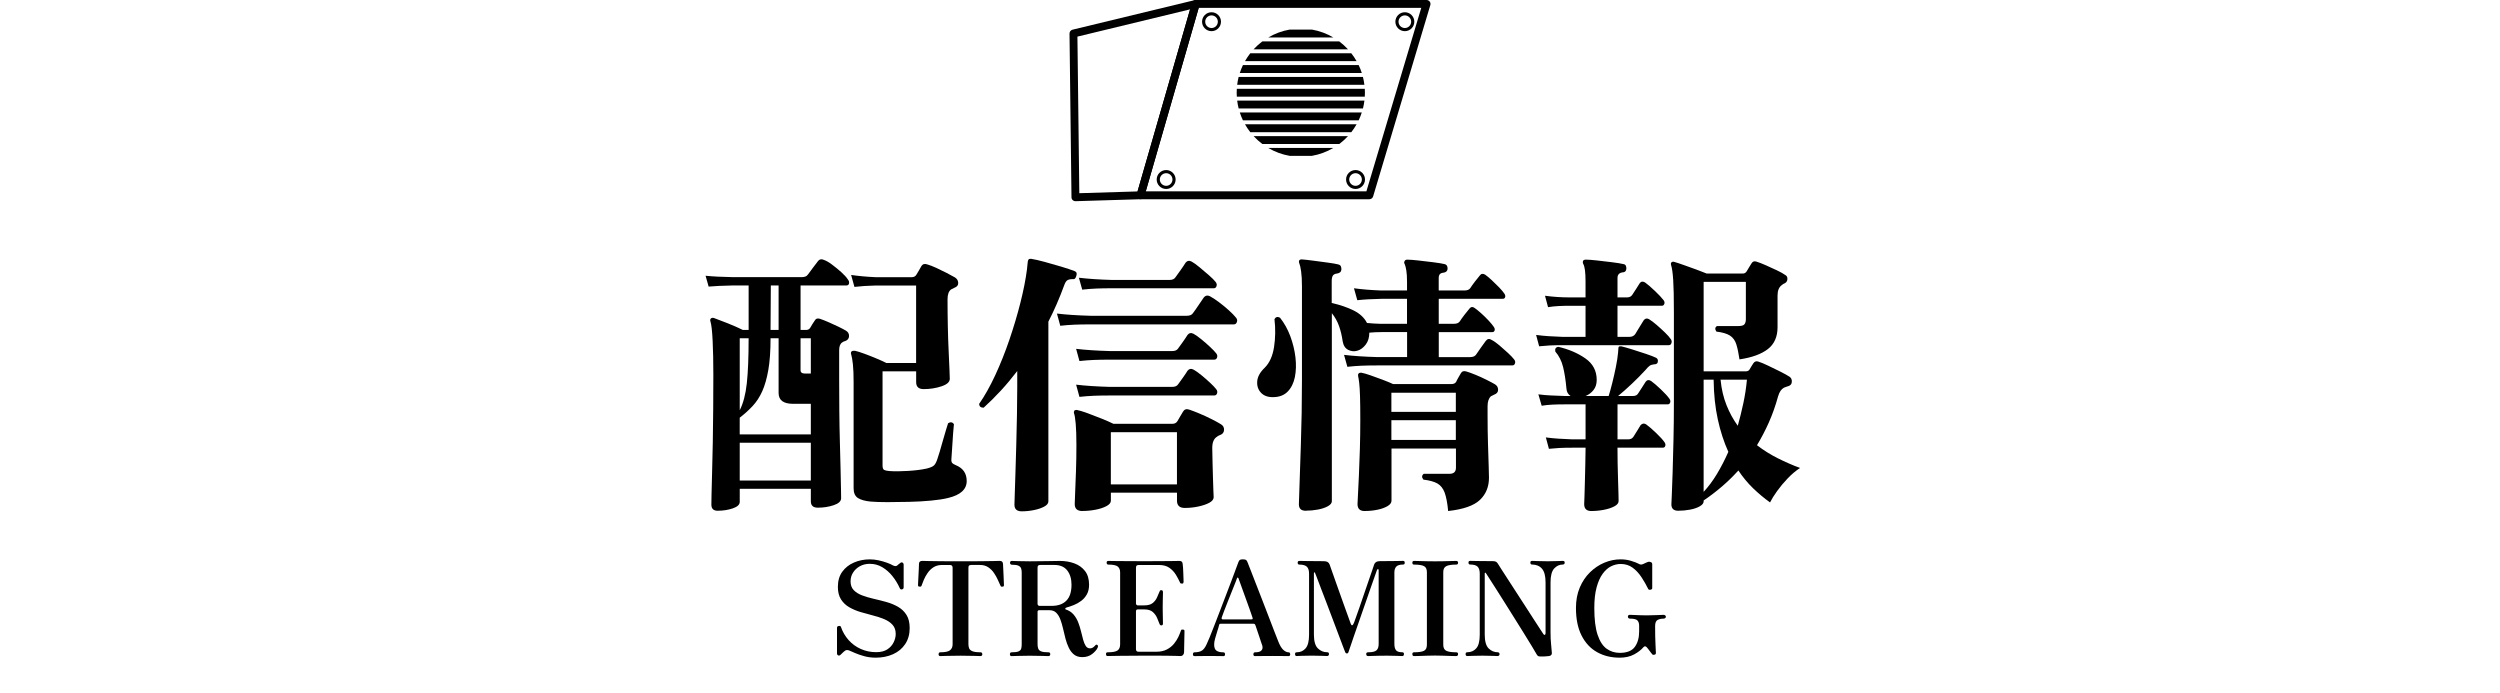
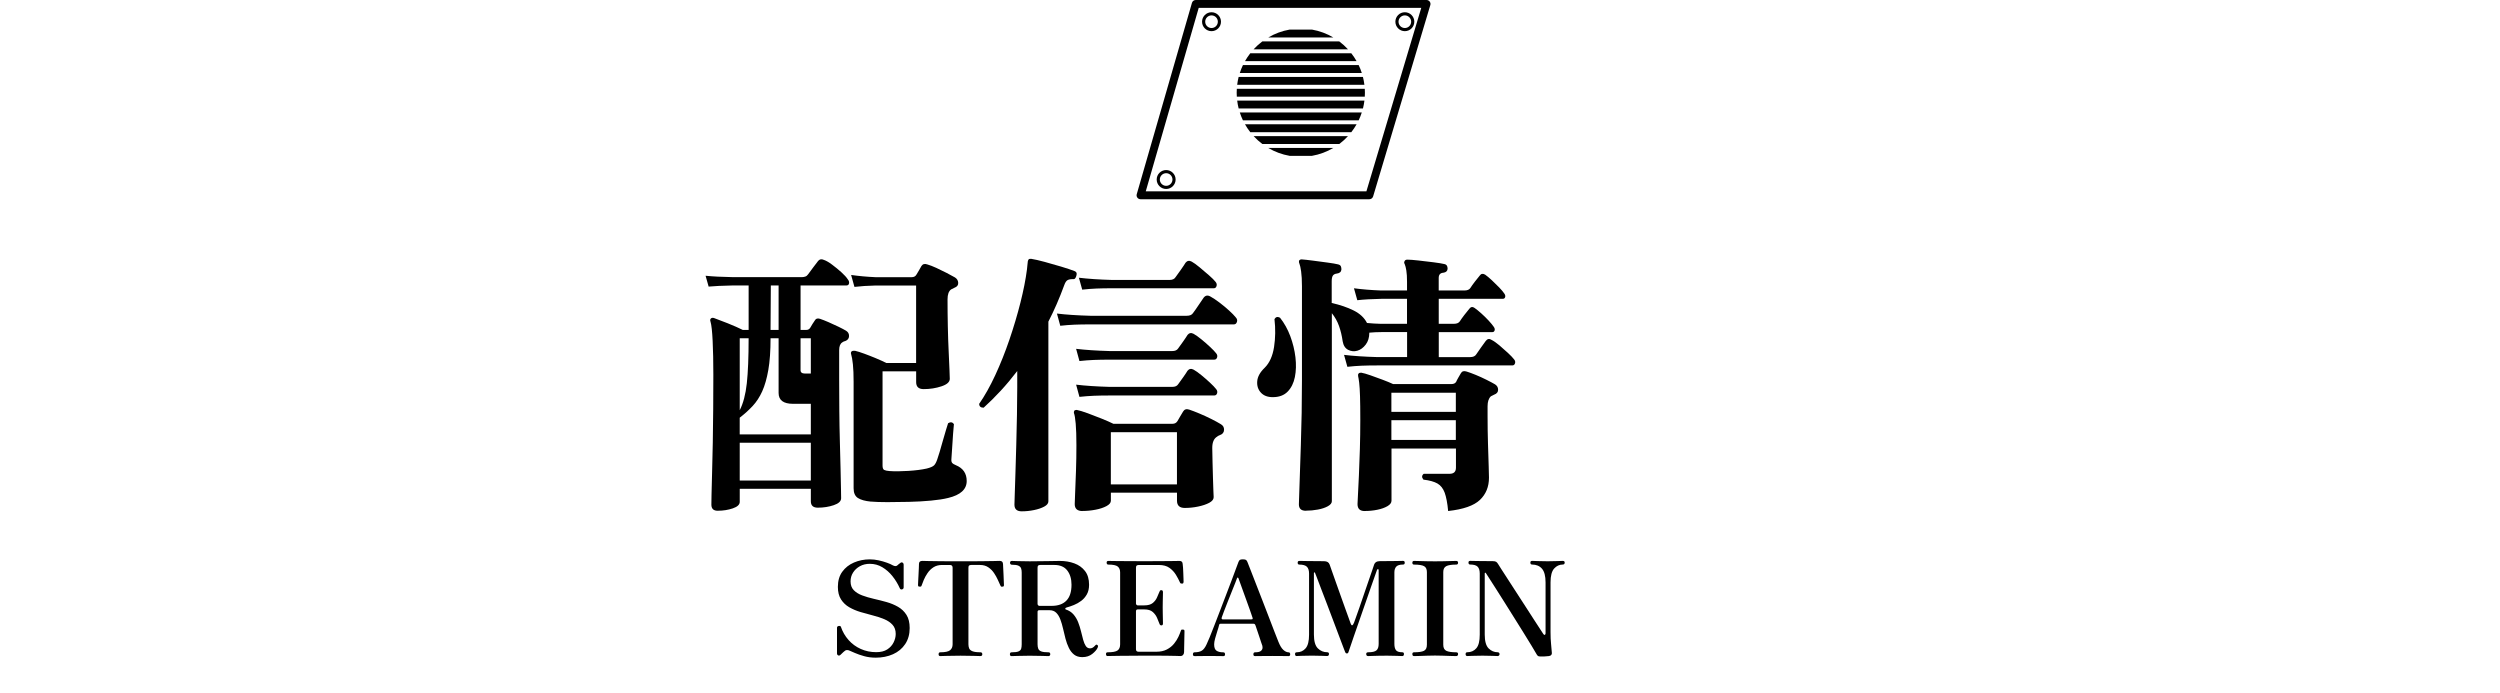
<svg xmlns="http://www.w3.org/2000/svg" id="_レイヤー_2" data-name="レイヤー_2" version="1.1" viewBox="0 0 1428.2 396">
  <g>
    <path d="M782.28,113.82h-130.72c-.71,0-1.38-.33-1.8-.9-.43-.57-.56-1.3-.36-1.98L680.94,1.63c.28-.97,1.16-1.63,2.17-1.63h131.85c.71,0,1.38.34,1.81.91s.56,1.31.35,1.99l-32.68,109.31c-.29.95-1.16,1.61-2.16,1.61ZM654.55,109.31h126.05l31.33-104.8h-127.13l-30.25,104.8Z" />
-     <path d="M614.37,114.95c-.58,0-1.14-.22-1.56-.63-.44-.42-.69-.99-.69-1.6l-1.13-93.54c-.01-1.05.7-1.97,1.72-2.22L682.58.06c.78-.19,1.6.05,2.16.63.56.58.76,1.41.54,2.18l-31.55,109.31c-.27.94-1.12,1.6-2.1,1.63l-37.19,1.13s-.05,0-.07,0ZM615.51,20.93l1.08,89.44,33.25-1.01,30.02-104.01-64.35,15.57Z" />
    <path d="M692.12,17.81c-2.98,0-5.41-2.43-5.41-5.41s2.43-5.41,5.41-5.41,5.41,2.43,5.41,5.41-2.43,5.41-5.41,5.41ZM692.12,8.79c-1.99,0-3.61,1.62-3.61,3.61s1.62,3.61,3.61,3.61,3.61-1.62,3.61-3.61-1.62-3.61-3.61-3.61Z" />
    <path d="M666.2,107.96c-2.98,0-5.41-2.43-5.41-5.41s2.43-5.41,5.41-5.41,5.41,2.43,5.41,5.41-2.43,5.41-5.41,5.41ZM666.2,98.94c-1.99,0-3.61,1.62-3.61,3.61s1.62,3.61,3.61,3.61,3.61-1.62,3.61-3.61-1.62-3.61-3.61-3.61Z" />
-     <path d="M774.39,107.96c-2.98,0-5.41-2.43-5.41-5.41s2.43-5.41,5.41-5.41,5.41,2.43,5.41,5.41-2.43,5.41-5.41,5.41ZM774.39,98.94c-1.99,0-3.61,1.62-3.61,3.61s1.62,3.61,3.61,3.61,3.61-1.62,3.61-3.61-1.62-3.61-3.61-3.61Z" />
    <path d="M802.56,17.81c-2.98,0-5.41-2.43-5.41-5.41s2.43-5.41,5.41-5.41,5.41,2.43,5.41,5.41-2.43,5.41-5.41,5.41ZM802.56,8.79c-1.99,0-3.61,1.62-3.61,3.61s1.62,3.61,3.61,3.61,3.61-1.62,3.61-3.61-1.62-3.61-3.61-3.61Z" />
    <g>
      <path d="M708.27,64.24c.5,1.55,1.1,3.06,1.79,4.51h66.12c.69-1.45,1.29-2.96,1.79-4.51h-69.7Z" />
      <path d="M711.24,71c.9,1.58,1.9,3.09,3.02,4.51h57.72c1.11-1.42,2.12-2.93,3.02-4.51h-63.75Z" />
      <path d="M749.49,89.03c4.39-.77,8.51-2.32,12.22-4.51h-37.18c3.7,2.19,7.83,3.74,12.22,4.51h12.74Z" />
      <path d="M706.49,52.97c0,.76.03,1.51.08,2.25h73.1c.05-.75.08-1.5.08-2.25s-.03-1.51-.08-2.25h-73.1c-.05.75-.08,1.5-.08,2.25Z" />
      <path d="M716.17,28.17h53.9c-1.52-1.65-3.18-3.16-4.98-4.51h-43.95c-1.79,1.35-3.46,2.86-4.98,4.51Z" />
      <path d="M716.17,77.76c1.52,1.65,3.18,3.16,4.98,4.51h43.95c1.79-1.35,3.46-2.86,4.98-4.51h-53.9Z" />
      <path d="M714.26,30.43c-1.11,1.42-2.12,2.93-3.02,4.51h63.75c-.9-1.58-1.9-3.09-3.02-4.51h-57.72Z" />
      <path d="M736.75,16.9c-4.39.77-8.51,2.32-12.22,4.51h37.18c-3.7-2.19-7.83-3.74-12.22-4.51h-12.74Z" />
      <path d="M706.78,57.47c.19,1.53.46,3.04.84,4.51h71.01c.37-1.47.65-2.97.84-4.51h-72.68Z" />
      <path d="M710.06,37.19c-.69,1.45-1.29,2.96-1.79,4.51h69.7c-.5-1.55-1.1-3.06-1.79-4.51h-66.12Z" />
      <path d="M707.61,43.95c-.37,1.47-.65,2.97-.84,4.51h72.68c-.19-1.53-.46-3.04-.84-4.51h-71.01Z" />
    </g>
  </g>
  <g>
    <path d="M410.05,291.79c-2.44,0-3.65-1.17-3.65-3.49,0-.53.02-2.41.08-5.63.05-3.23.16-7.4.32-12.54.16-5.13.29-10.82.4-17.06.1-6.24.18-12.72.24-19.44.05-6.72.08-13.2.08-19.44,0-7.51-.13-13.99-.4-19.44-.26-5.45-.66-9.07-1.19-10.87-.32-.85-.27-1.48.16-1.9.42-.42,1-.53,1.75-.32,1.8.63,4.42,1.64,7.86,3.01,3.44,1.38,6.32,2.65,8.65,3.81h3.33v-25.39h-9.52c-5.5.11-9.95.32-13.33.63l-1.75-6.19c4.12.42,9.31.69,15.55.79h39.51c.63,0,1.27-.1,1.9-.32.63-.21,1.16-.63,1.59-1.27.63-.84,1.61-2.17,2.94-3.97,1.32-1.8,2.25-3.01,2.78-3.65.84-1.06,1.96-1.27,3.33-.63,1.27.42,2.83,1.32,4.68,2.7,1.85,1.38,3.62,2.83,5.32,4.36,1.69,1.53,2.91,2.88,3.65,4.05.63.74.87,1.51.71,2.3-.16.79-.66,1.19-1.51,1.19h-26.18v25.39h3.33c.95,0,1.69-.42,2.22-1.27.32-.63.74-1.35,1.27-2.14.53-.79,1-1.51,1.43-2.14.53-.95,1.48-1.22,2.86-.79,1.27.42,2.88,1.06,4.84,1.9,1.96.85,3.86,1.72,5.71,2.62,1.85.9,3.31,1.67,4.36,2.3,1.16.74,1.72,1.77,1.67,3.09-.05,1.32-.77,2.25-2.14,2.78-.63.11-1.22.37-1.75.79-1.17.74-1.75,2.22-1.75,4.44v16.98c0,5.61.03,11.45.08,17.53.05,6.08.16,11.98.32,17.69s.29,10.92.4,15.63c.1,4.71.18,8.54.24,11.5.05,2.96.08,4.71.08,5.24,0,1.69-1.4,3.02-4.21,3.97-2.8.95-5.85,1.43-9.12,1.43-2.65,0-3.97-1.22-3.97-3.65v-7.14h-40.62v7.46c0,1.59-1.32,2.83-3.97,3.73-2.65.9-5.5,1.35-8.57,1.35ZM422.59,248.15h40.62v-17.46h-10.16c-5.5,0-8.25-2.06-8.25-6.19v-31.26h-4.6c0,7.2-.42,13.23-1.27,18.09-.85,4.87-2.01,8.94-3.49,12.22-1.48,3.28-3.31,6.08-5.48,8.41-2.17,2.33-4.63,4.55-7.38,6.67v9.52ZM422.59,234.35c2.01-3.91,3.36-9.05,4.05-15.39.69-6.35,1.03-14.92,1.03-25.71h-5.08v41.1ZM422.59,274.5h40.62v-21.58h-40.62v21.58ZM440.2,188.49h4.6v-25.39h-4.44l-.16,25.39ZM459.88,213.4h3.33v-20.15h-5.87v18.25c0,1.27.85,1.9,2.54,1.9ZM497.49,286.56c-3.28-.32-5.74-1.01-7.38-2.06-1.64-1.06-2.46-2.91-2.46-5.55v-60.78c0-4.13-.13-7.46-.4-10-.27-2.54-.61-4.5-1.03-5.87-.21-.63-.11-1.16.32-1.59.53-.32,1.16-.42,1.9-.32,1.37.32,3.15.87,5.32,1.67,2.17.79,4.39,1.67,6.67,2.62,2.27.95,4.26,1.85,5.95,2.7h16.98v-44.27h-23.17c-4.55.11-8.57.37-12.06.79l-1.9-6.82c4.44.63,9.1,1.06,13.96,1.27h20.63c1.27,0,2.17-.48,2.7-1.43.32-.53.79-1.32,1.43-2.38.63-1.06,1.11-1.9,1.43-2.54.74-1.16,1.85-1.48,3.33-.95,1.48.42,3.2,1.09,5.16,1.98,1.96.9,3.91,1.85,5.87,2.86,1.96,1.01,3.57,1.88,4.84,2.62,1.16.74,1.77,1.77,1.83,3.09.05,1.32-.66,2.25-2.14,2.78-.74.32-1.38.63-1.9.95-1.38.95-2.06,2.86-2.06,5.71,0,5.08.05,10.18.16,15.31.1,5.13.26,9.89.48,14.28.21,4.39.37,8.01.48,10.87.1,2.86.16,4.5.16,4.92,0,1.8-1.59,3.23-4.76,4.28-3.17,1.06-6.56,1.59-10.16,1.59-2.86,0-4.29-1.32-4.29-3.97v-6.19h-19.2v53.8c0,1.38.32,2.22.95,2.54s1.64.53,3.01.63c2.96.21,6.53.19,10.71-.08,4.18-.26,7.7-.71,10.55-1.35,2.11-.53,3.52-1.14,4.21-1.83s1.29-1.82,1.82-3.41c.32-.85.77-2.25,1.35-4.21.58-1.96,1.19-4.07,1.82-6.35.63-2.27,1.24-4.36,1.83-6.27.58-1.9.98-3.17,1.19-3.81,1.37-.85,2.48-.69,3.33.48-.11.95-.27,2.8-.48,5.55-.21,2.75-.4,5.53-.55,8.33-.16,2.8-.29,4.79-.4,5.95-.11,1.06.02,1.83.4,2.3.37.48,1.08.93,2.14,1.35,4.12,1.69,6.19,4.71,6.19,9.05,0,4.76-3.55,7.99-10.63,9.68-2.54.63-5.79,1.14-9.76,1.51-3.97.37-8.15.61-12.54.71-4.39.1-8.52.16-12.38.16s-7.01-.11-9.44-.32Z" />
    <path d="M583.66,292.11c-2.75,0-4.13-1.27-4.13-3.81,0-.42.05-2.22.16-5.4s.24-7.27.4-12.3c.16-5.02.32-10.45.48-16.27.16-5.82.29-11.61.4-17.38.11-5.76.16-10.97.16-15.63v-9.36c-3.07,4.02-6.22,7.78-9.44,11.27-3.23,3.49-6.48,6.72-9.76,9.68-1.69,0-2.54-.74-2.54-2.22,3.17-4.55,6.24-10.02,9.21-16.42,2.96-6.4,5.66-13.17,8.09-20.31,2.43-7.14,4.52-14.17,6.27-21.11,1.75-6.93,2.99-13.25,3.73-18.96.11-.85.18-1.64.24-2.38.05-.74.13-1.48.24-2.22.1-.53.32-.95.63-1.27.21-.1.63-.16,1.27-.16,2.01.32,4.57.9,7.7,1.75,3.12.85,6.27,1.75,9.44,2.7s5.71,1.8,7.62,2.54c1.16.42,1.53,1.27,1.11,2.54-.11.53-.32,1.03-.63,1.51-.32.48-.79.66-1.43.56-1.38,0-2.41.21-3.09.63-.69.42-1.3,1.38-1.82,2.86-2.75,7.51-5.77,14.44-9.05,20.79v102.67c0,1.16-.79,2.17-2.38,3.01-1.59.85-3.55,1.51-5.87,1.98-2.33.48-4.66.71-6.98.71ZM605.71,186.11l-1.9-6.98c5.18.63,11.58,1.06,19.2,1.27h54.91c1.8,0,3.02-.53,3.65-1.59.74-.95,1.8-2.46,3.17-4.52,1.37-2.06,2.33-3.46,2.86-4.21,1.06-1.37,2.38-1.59,3.97-.63,1.37.74,3.04,1.85,5,3.33,1.96,1.48,3.81,3.01,5.55,4.6,1.74,1.59,2.99,2.86,3.73,3.81.85.85,1.11,1.75.79,2.7-.32.95-.9,1.43-1.74,1.43h-81.88c-3.49,0-6.56.05-9.2.16-2.65.11-5.34.32-8.09.63ZM618.41,291.95c-2.96,0-4.44-1.32-4.44-3.97,0-.95.08-3.15.24-6.59s.32-7.56.48-12.38c.16-4.81.24-9.7.24-14.68s-.13-9.28-.4-12.3c-.26-3.02-.61-5.05-1.03-6.11-.11-.42,0-.9.32-1.43.42-.21.85-.32,1.27-.32,1.59.32,3.67.95,6.27,1.9,2.59.95,5.26,1.98,8.01,3.09,2.75,1.11,4.97,2.09,6.67,2.94h33.8c1.27,0,2.22-.53,2.86-1.59.32-.53.82-1.4,1.51-2.62.69-1.21,1.24-2.14,1.67-2.78.74-1.27,1.9-1.64,3.49-1.11,1.59.53,3.52,1.27,5.79,2.22,2.27.95,4.52,1.98,6.74,3.09s4.02,2.09,5.4,2.94c1.37.74,2.04,1.85,1.98,3.33-.05,1.48-.87,2.49-2.46,3.02-.21.11-.45.21-.71.32-.27.11-.5.26-.71.48-1.9,1.06-2.86,3.23-2.86,6.51,0,2.44.05,5.18.16,8.25.11,3.07.18,6.03.24,8.89.05,2.86.13,5.29.24,7.3.1,2.01.16,3.23.16,3.65,0,1.27-.85,2.35-2.54,3.25-1.69.9-3.81,1.61-6.35,2.14-2.54.53-5.08.79-7.62.79-2.96,0-4.44-1.38-4.44-4.13v-4.6h-37.77v4.6c0,1.16-.85,2.19-2.54,3.09-1.69.9-3.78,1.59-6.27,2.06-2.49.48-4.95.71-7.38.71ZM616.66,206.26l-1.9-6.98c5.29.63,11.69,1.06,19.2,1.27h35.71c1.59,0,2.7-.48,3.33-1.43.63-.84,1.59-2.17,2.86-3.97,1.27-1.8,2.12-3.07,2.54-3.81.95-1.16,2.12-1.37,3.49-.63,1.16.63,2.62,1.67,4.37,3.09,1.75,1.43,3.41,2.88,5,4.36,1.59,1.48,2.75,2.7,3.49,3.65.63.74.82,1.53.55,2.38-.27.85-.82,1.27-1.67,1.27h-59.51c-3.49,0-6.56.05-9.21.16-2.64.11-5.39.32-8.25.63ZM616.66,226.73l-1.9-6.98c5.29.63,11.69,1.06,19.2,1.27h35.71c1.59,0,2.7-.48,3.33-1.43.63-.84,1.59-2.17,2.86-3.97,1.27-1.8,2.12-3.07,2.54-3.81.95-1.16,2.12-1.37,3.49-.63,1.16.63,2.62,1.67,4.37,3.09,1.75,1.43,3.41,2.88,5,4.36,1.59,1.48,2.75,2.7,3.49,3.65.63.74.82,1.54.55,2.38-.27.85-.82,1.27-1.67,1.27h-59.51c-3.49,0-6.56.05-9.21.16-2.64.11-5.39.32-8.25.63ZM618.25,165.48l-1.9-6.82c5.18.63,11.53,1.06,19.04,1.27h32.69c1.69,0,2.86-.53,3.49-1.59.63-.84,1.64-2.25,3.02-4.21,1.37-1.96,2.27-3.3,2.7-4.05.95-1.16,2.12-1.37,3.49-.63,1.16.63,2.67,1.72,4.52,3.25,1.85,1.53,3.65,3.07,5.4,4.6,1.75,1.54,2.99,2.78,3.73,3.73.63.74.82,1.54.56,2.38-.27.85-.77,1.27-1.51,1.27h-57.92c-3.49,0-6.56.05-9.21.16-2.64.11-5.34.32-8.09.63ZM634.6,276.72h37.77v-29.83h-37.77v29.83Z" />
    <path d="M727.11,226.89c-2.96,0-5.24-.87-6.82-2.62-1.59-1.75-2.28-3.91-2.06-6.51.21-2.59,1.64-5.16,4.29-7.7,2.75-2.75,4.52-6.69,5.32-11.82.79-5.13.87-10.45.24-15.95.74-1.27,1.8-1.53,3.17-.79,2.43,3.07,4.39,6.59,5.87,10.55,1.48,3.97,2.46,7.99,2.94,12.06.48,4.07.37,7.83-.32,11.27-.69,3.44-2.06,6.22-4.12,8.33-2.06,2.12-4.89,3.17-8.49,3.17ZM746,291.79c-2.65,0-3.97-1.22-3.97-3.65,0-.32.05-2.01.16-5.08.1-3.07.24-7.06.4-11.98.16-4.92.34-10.42.55-16.5.21-6.08.37-12.32.48-18.73.1-6.4.16-12.62.16-18.65v-53.64c0-3.49-.16-6.32-.47-8.49-.32-2.17-.63-3.62-.95-4.36-.32-.74-.37-1.37-.16-1.9.32-.42.79-.63,1.43-.63,1.48.11,3.62.34,6.43.71,2.8.37,5.58.74,8.33,1.11,2.75.37,4.76.71,6.03,1.03.85.21,1.37.58,1.59,1.11.21.53.32,1.11.32,1.75-.11,1.38-.95,2.17-2.54,2.38-1.06.11-1.83.48-2.3,1.11-.47.63-.71,1.75-.71,3.33v12.38c4.76,1.06,8.94,2.49,12.54,4.28,3.59,1.8,6.13,4.18,7.62,7.14,1.27.11,2.62.21,4.05.32,1.43.11,2.72.16,3.89.16h14.92v-14.28h-14.6c-5.5.11-10.1.37-13.8.79l-1.9-6.82c4.65.63,9.84,1.06,15.55,1.27h14.76v-4.92c0-2.75-.13-4.92-.4-6.51-.27-1.59-.55-2.75-.87-3.49-.42-.74-.47-1.32-.16-1.75.21-.63.74-.95,1.59-.95,1.37,0,3.49.16,6.35.48,2.86.32,5.74.66,8.65,1.03,2.91.37,5,.71,6.27,1.03,1.16.21,1.75,1.11,1.75,2.7-.11,1.27-.9,2.01-2.38,2.22-1.8.11-2.7,1.11-2.7,3.01v7.14h14.76c1.59,0,2.7-.48,3.33-1.43.53-.85,1.37-2.04,2.54-3.57,1.16-1.53,2.12-2.72,2.86-3.57.74-1.06,1.75-1.21,3.02-.48,1.06.74,2.33,1.8,3.81,3.17,1.48,1.38,2.88,2.75,4.21,4.13,1.32,1.38,2.3,2.54,2.94,3.49.53.74.69,1.43.48,2.06-.21.63-.63.95-1.27.95h-36.66v14.28h8.73c1.59,0,2.7-.48,3.33-1.43.53-.85,1.37-2.04,2.54-3.57,1.16-1.53,2.11-2.72,2.86-3.57.85-1.16,1.85-1.32,3.02-.48,1.06.74,2.33,1.77,3.81,3.09,1.48,1.32,2.88,2.7,4.21,4.13,1.32,1.43,2.3,2.62,2.94,3.57.53.74.69,1.43.48,2.06-.21.63-.63.95-1.27.95h-30.63v14.28h17.93c1.69,0,2.86-.53,3.49-1.59.53-.85,1.43-2.14,2.7-3.89,1.27-1.75,2.17-2.99,2.7-3.73.95-1.27,2.06-1.48,3.33-.63,1.27.63,2.75,1.67,4.44,3.09,1.69,1.43,3.33,2.88,4.92,4.36,1.59,1.48,2.75,2.7,3.49,3.65.63.74.82,1.51.55,2.3-.26.79-.77,1.19-1.51,1.19h-76.96c-3.49,0-6.56.05-9.21.16-2.64.11-5.34.32-8.09.63l-1.9-6.82c5.18.63,11.58,1.06,19.2,1.27h16.82v-14.28h-14.76c-1.06,0-2.2.03-3.41.08-1.22.05-2.36.13-3.41.24,0,2.75-.69,5.03-2.06,6.82-1.38,1.8-2.96,2.96-4.76,3.49-1.8.53-3.55.37-5.24-.48-1.7-.85-2.75-2.48-3.17-4.92-.43-3.07-1.11-5.95-2.06-8.65-.95-2.7-2.33-5.16-4.12-7.38v107.43c0,1.06-.77,2.01-2.3,2.86-1.54.85-3.44,1.48-5.71,1.9-2.28.42-4.52.63-6.74.63ZM779.64,291.95c-2.75,0-4.12-1.32-4.12-3.97,0-.42.08-2.09.24-5s.34-6.67.55-11.27c.21-4.6.4-9.65.56-15.16.16-5.5.24-11.05.24-16.66s-.05-10.24-.16-13.57c-.11-3.33-.27-5.87-.47-7.62-.21-1.75-.43-3.04-.63-3.89-.11-.63,0-1.11.32-1.43.21-.32.69-.48,1.43-.48,1.27.21,3.04.71,5.32,1.51,2.27.79,4.6,1.64,6.98,2.54,2.38.9,4.36,1.72,5.95,2.46h33.32c1.27,0,2.17-.42,2.7-1.27.21-.53.63-1.35,1.27-2.46.63-1.11,1.11-1.93,1.43-2.46.63-1.16,1.74-1.48,3.33-.95,1.37.42,3.09,1.06,5.16,1.9,2.06.85,4.1,1.77,6.11,2.78,2.01,1.01,3.65,1.88,4.92,2.62,1.16.74,1.75,1.77,1.75,3.09s-.74,2.25-2.22,2.78l-1.9.95c-1.27,1.17-1.9,3.07-1.9,5.71v5.24c0,5.82.08,11.27.24,16.34.16,5.08.29,9.31.4,12.7.11,3.39.16,5.55.16,6.51,0,5.18-1.72,9.41-5.16,12.69-3.44,3.28-9.5,5.4-18.17,6.35-.42-4.55-1.09-8.04-1.98-10.47-.9-2.43-2.28-4.18-4.12-5.24-1.85-1.06-4.52-1.8-8.01-2.22-1.06-1.27-1.01-2.38.16-3.33h14.76c2.43,0,3.65-1.16,3.65-3.49v-10.95h-36.82v29.83c0,1.16-.77,2.19-2.3,3.09-1.54.9-3.47,1.59-5.79,2.06-2.33.48-4.71.71-7.14.71ZM794.87,235.3h36.82v-10.95h-36.82v10.95ZM794.87,251.33h36.82v-11.27h-36.82v11.27Z" />
-     <path d="M879.29,197.85l-1.74-6.51c2.43.32,4.81.56,7.14.71,2.33.16,5.02.29,8.09.4h13.01v-17.77h-7.93c-2.96,0-5.48.05-7.54.16-2.06.11-4.05.32-5.95.63l-1.74-6.51c2.43.32,4.79.56,7.06.71,2.27.16,4.95.24,8.01.24h8.09v-8.89c0-2.75-.11-4.94-.32-6.59-.21-1.64-.53-2.83-.95-3.57-.32-.63-.37-1.21-.16-1.75.21-.53.74-.79,1.59-.79,1.38,0,3.52.16,6.43.48,2.91.32,5.82.66,8.73,1.03,2.91.37,5,.71,6.27,1.03.74.11,1.21.42,1.43.95.21.53.32,1.06.32,1.59-.11,1.48-.9,2.22-2.38,2.22-1.8.32-2.7,1.38-2.7,3.17v11.11h5.39c1.37,0,2.38-.48,3.02-1.43.53-.85,1.27-1.98,2.22-3.41.95-1.43,1.64-2.51,2.06-3.25.74-1.06,1.75-1.21,3.02-.48,1.48,1.06,3.36,2.67,5.63,4.84,2.27,2.17,3.94,3.94,5,5.32.53.74.66,1.46.4,2.14-.27.69-.71,1.03-1.35,1.03h-25.39v17.77h6.82c1.48,0,2.59-.53,3.33-1.59.53-.95,1.35-2.3,2.46-4.05,1.11-1.75,1.88-2.99,2.3-3.73.95-1.27,2.12-1.43,3.49-.48,1.16.74,2.54,1.8,4.13,3.17,1.59,1.38,3.12,2.78,4.6,4.21,1.48,1.43,2.54,2.62,3.17,3.57.63.74.82,1.54.55,2.38-.26.85-.77,1.27-1.51,1.27h-60.62c-2.96,0-5.47.05-7.54.16-2.06.11-4.05.27-5.95.48ZM909.13,291.95c-2.75,0-4.12-1.32-4.12-3.97,0-.42.05-1.8.16-4.13.1-2.33.18-5.13.24-8.41.05-3.28.13-6.69.24-10.24.1-3.54.16-6.69.16-9.44h-7.46c-2.96,0-5.47.05-7.54.16-2.06.11-4.05.27-5.95.48l-1.75-6.51c2.43.32,4.81.56,7.14.71,2.32.16,5.02.29,8.09.4h7.46v-20h-11.58c-2.96,0-5.47.05-7.54.16-2.06.11-4.05.32-5.95.63l-1.9-6.51c2.43.32,4.81.53,7.14.63,2.33.11,5.02.21,8.09.32h3.17c-1.48-.95-2.28-2.43-2.38-4.44-.42-4.65-1.06-8.7-1.9-12.14-.85-3.44-2.33-6.37-4.44-8.81-.32-1.59.26-2.48,1.75-2.7,5.92,1.38,11.05,3.57,15.39,6.59,4.34,3.01,6.51,7.12,6.51,12.3,0,2.33-.61,4.26-1.82,5.79-1.22,1.53-2.73,2.67-4.52,3.41h13.17c.63-2.01,1.32-4.5,2.06-7.46.74-2.96,1.43-6,2.06-9.12.63-3.12,1.06-5.9,1.27-8.33,0-.42.03-.82.08-1.19.05-.37.08-.71.08-1.03,0-.53.11-.9.32-1.11.21-.1.63-.16,1.27-.16,1.37.32,3.44.9,6.19,1.75,2.75.85,5.45,1.72,8.09,2.62,2.64.9,4.5,1.61,5.55,2.14.95.42,1.32,1.22,1.11,2.38-.11.95-.85,1.43-2.22,1.43-1.06.11-1.9.4-2.54.87-.63.48-1.43,1.3-2.38,2.46-2.33,2.54-4.89,5.13-7.7,7.78-2.8,2.65-5.42,4.97-7.86,6.98h8.41c1.48,0,2.48-.48,3.02-1.43.53-.85,1.27-1.98,2.22-3.41.95-1.43,1.64-2.51,2.06-3.25.85-1.16,1.9-1.32,3.17-.48,1.48,1.06,3.36,2.67,5.63,4.84,2.27,2.17,3.89,3.94,4.84,5.32.53.74.66,1.46.4,2.14-.27.69-.71,1.03-1.35,1.03h-28.72v20h6.03c1.37,0,2.38-.48,3.02-1.43.53-.84,1.24-1.98,2.14-3.41.9-1.43,1.56-2.51,1.98-3.25.95-1.06,2.01-1.22,3.17-.48,1.48,1.06,3.36,2.67,5.63,4.84,2.27,2.17,3.89,3.94,4.84,5.32.53.74.69,1.46.47,2.14-.21.69-.69,1.03-1.43,1.03h-25.87c0,2.65.02,5.58.08,8.81.05,3.23.13,6.37.24,9.44.1,3.07.18,5.71.24,7.93.05,2.22.08,3.65.08,4.28,0,1.16-.79,2.17-2.38,3.02-1.59.85-3.57,1.51-5.95,1.98-2.38.48-4.79.71-7.22.71ZM958.8,291.79c-2.65,0-3.97-1.22-3.97-3.65,0-.42.08-2.25.24-5.47.16-3.23.32-7.54.47-12.93.16-5.4.32-11.48.48-18.25.16-6.77.24-13.96.24-21.58v-51.42c0-8.46-.13-14.68-.4-18.65-.27-3.97-.66-6.74-1.19-8.33-.21-.74-.16-1.27.16-1.59.42-.42.95-.53,1.59-.32,1.16.32,2.94.9,5.32,1.75,2.38.85,4.81,1.72,7.3,2.62,2.48.9,4.47,1.67,5.95,2.3h20.63c.95,0,1.69-.42,2.22-1.27.32-.53.74-1.24,1.27-2.14.53-.9,1-1.67,1.43-2.3.63-1.16,1.59-1.53,2.86-1.11,1.37.42,3.15,1.11,5.32,2.06,2.17.95,4.31,1.93,6.43,2.94,2.12,1.01,3.75,1.93,4.92,2.78.74.42,1.08,1.17,1.03,2.22-.05,1.06-.55,1.85-1.51,2.38-.32.11-.61.24-.87.4-.26.16-.5.34-.71.55-1.69,1.17-2.54,3.17-2.54,6.03v18.09c0,5.5-1.85,9.68-5.55,12.54-3.71,2.86-9.1,4.82-16.19,5.87-.53-3.6-1.14-6.48-1.83-8.65-.69-2.17-1.88-3.81-3.57-4.92-1.69-1.11-4.28-1.88-7.78-2.3-.95-1.37-.85-2.43.32-3.17h12.22c1.8,0,2.96-.34,3.49-1.03.53-.69.79-1.67.79-2.94v-21.26h-24.12v51.1h24.12c1.06,0,1.8-.42,2.22-1.27.32-.53.63-1.06.95-1.59.32-.53.69-1.11,1.11-1.75.74-1.06,1.69-1.37,2.86-.95,1.37.42,3.22,1.19,5.55,2.3,2.33,1.11,4.65,2.25,6.98,3.41,2.33,1.17,4.13,2.17,5.4,3.01.85.63,1.24,1.56,1.19,2.78-.05,1.22-.66,2.04-1.82,2.46-.42.11-.85.24-1.27.4-.42.16-.9.34-1.43.55-.74.42-1.38,1.01-1.9,1.75-.53.74-1.01,1.8-1.43,3.17-1.48,5.4-3.25,10.39-5.31,15-2.06,4.6-4.31,8.91-6.75,12.93,3.7,2.86,7.67,5.34,11.9,7.46,4.23,2.12,8.46,3.97,12.7,5.55-2.44,1.59-4.79,3.57-7.06,5.95-2.28,2.38-4.28,4.79-6.03,7.22-1.75,2.43-3.09,4.6-4.05,6.51-3.39-2.43-6.61-5.13-9.68-8.09-3.07-2.96-5.87-6.35-8.41-10.16-2.96,3.28-6.11,6.35-9.44,9.2-3.33,2.86-6.8,5.5-10.39,7.93v.48c0,1.06-.74,2.01-2.22,2.86-1.48.85-3.33,1.48-5.55,1.9-2.22.42-4.44.63-6.67.63ZM973.24,281c2.75-2.96,5.29-6.37,7.62-10.24,2.32-3.86,4.49-8.07,6.51-12.62-2.54-5.61-4.55-11.79-6.03-18.57-1.48-6.77-2.28-14.33-2.38-22.69h-5.71v64.11ZM992.76,243.23c1.16-4.13,2.22-8.41,3.17-12.85.95-4.44,1.64-8.94,2.06-13.49h-15.07c.53,5.4,1.67,10.26,3.41,14.6,1.74,4.34,3.89,8.25,6.43,11.74Z" />
  </g>
  <g>
    <path d="M500.18,375.71c-2.3,0-4.47-.29-6.52-.86s-3.81-1.18-5.28-1.83c-1.47-.65-2.51-1.1-3.11-1.35-.5-.25-1.02-.35-1.57-.3-.55.05-1.02.3-1.42.75l-.08.08s-.16.09-.34.26-.71.69-1.61,1.54c-.5.5-.97.64-1.42.41s-.67-.61-.67-1.16v-14.6c0-.6.34-.95,1.01-1.05.67-.1,1.09.07,1.23.52.95,2.8,2.4,5.29,4.34,7.49,1.95,2.2,4.28,3.91,7,5.13,2.72,1.22,5.65,1.83,8.8,1.83,2.6,0,4.71-.52,6.33-1.57,1.62-1.05,2.83-2.38,3.63-4.01.8-1.62,1.2-3.23,1.2-4.83,0-2.15-.6-3.88-1.8-5.21-1.2-1.32-2.77-2.4-4.72-3.22-1.95-.82-4.11-1.54-6.48-2.13-2.37-.6-4.73-1.25-7.08-1.95-2.35-.7-4.49-1.61-6.44-2.73-1.95-1.12-3.52-2.62-4.72-4.49-1.2-1.87-1.8-4.26-1.8-7.15,0-3.45.83-6.33,2.51-8.65,1.67-2.32,3.91-4.08,6.7-5.28,2.79-1.2,5.82-1.8,9.06-1.8,1.65,0,3.32.19,5.02.56,1.7.38,3.27.82,4.72,1.35,1.45.52,2.55,1.01,3.29,1.46,1.2.65,2.12.65,2.77,0,.5-.5,1.02-.92,1.57-1.27.4-.4.82-.49,1.27-.26s.67.66.67,1.31v12.81c0,.65-.31,1.05-.94,1.2-.62.15-1.06-.1-1.31-.75-1.1-2.45-2.48-4.72-4.16-6.82-1.67-2.1-3.6-3.79-5.77-5.09-2.17-1.3-4.56-1.95-7.15-1.95-2.15,0-4.04.46-5.69,1.38-1.65.92-2.95,2.13-3.89,3.63-.95,1.5-1.42,3.17-1.42,5.02,0,2.1.61,3.77,1.83,5.02,1.22,1.25,2.83,2.25,4.83,3,2,.75,4.21,1.4,6.63,1.95,2.42.55,4.83,1.16,7.23,1.83s4.59,1.59,6.59,2.73c2,1.15,3.61,2.68,4.83,4.61,1.22,1.92,1.83,4.43,1.83,7.53,0,3.54-.85,6.59-2.55,9.14-1.7,2.55-4.02,4.48-6.96,5.8s-6.29,1.98-10.04,1.98Z" />
    <path d="M537.17,374.81c-.65,0-.97-.35-.97-1.05,0-.75.32-1.12.97-1.12,2.79,0,4.67-.4,5.62-1.2.95-.8,1.42-1.92,1.42-3.37v-43.74c0-1.05-.52-1.57-1.57-1.57h-4.49c-1.9,0-3.52.44-4.87,1.31-1.35.87-2.47,1.97-3.37,3.29-.9,1.32-1.62,2.63-2.17,3.93-.55,1.3-.97,2.4-1.27,3.29-.1.3-.25.48-.45.52-.2.05-.48.05-.82,0h-.15c-.3-.05-.47-.16-.52-.34-.05-.17-.08-.36-.08-.56s.03-.85.08-1.95c.05-1.1.11-2.35.19-3.74.08-1.4.14-2.7.19-3.89s.08-2.02.08-2.47c0-1.15.65-1.72,1.95-1.72.25,0,1.32.03,3.22.08,1.9.05,4.46.09,7.68.11,3.22.03,6.93.04,11.12.04s7.9-.01,11.12-.04c3.22-.02,5.8-.06,7.75-.11,1.95-.05,3.04-.08,3.3-.08,1.2,0,1.82.6,1.87,1.8,0,.35.04,1.11.11,2.28.07,1.17.14,2.47.19,3.89.05,1.42.1,2.7.15,3.82.05,1.12.08,1.79.08,1.98,0,.3-.03.51-.08.64-.05.12-.28.21-.67.26-.05,0-.12.03-.22.08-.2,0-.38-.01-.52-.04-.15-.03-.33-.24-.53-.64-.4-.85-.89-1.92-1.46-3.22-.58-1.3-1.3-2.6-2.17-3.89-.88-1.3-1.96-2.4-3.26-3.29-1.3-.9-2.9-1.35-4.79-1.35h-4.94c-.45,0-.84.09-1.16.26-.33.18-.49.61-.49,1.31v43.74c0,.85.14,1.62.41,2.32.27.7.9,1.25,1.87,1.65.97.4,2.48.6,4.53.6.75,0,1.12.37,1.12,1.12,0,.7-.38,1.05-1.12,1.05-.5,0-1.74-.04-3.71-.11-1.97-.08-4.51-.11-7.6-.11s-5.65.04-7.68.11c-2.02.08-3.31.11-3.86.11Z" />
    <path d="M618.35,375.41c-1.95,0-3.53-.49-4.76-1.46-1.22-.97-2.22-2.26-2.99-3.86-.78-1.6-1.41-3.34-1.91-5.24-.5-1.9-.96-3.79-1.38-5.69-.43-1.9-.94-3.64-1.54-5.24-.6-1.6-1.38-2.88-2.36-3.86-.97-.97-2.26-1.46-3.86-1.46h-5.84c-.65,0-.97.3-.97.9v18.57c0,1,.14,1.85.41,2.55.28.7.86,1.21,1.76,1.54.9.33,2.27.49,4.12.49.65,0,.97.37.97,1.12,0,.25-.09.49-.26.71-.18.22-.41.34-.71.34-.5,0-1.74-.04-3.71-.11s-4.33-.11-7.08-.11c-2.6,0-4.83.04-6.7.11-1.87.08-3.08.11-3.63.11-.65,0-.97-.35-.97-1.05,0-.75.32-1.12.97-1.12,1.85,0,3.17-.17,3.97-.52.8-.35,1.3-.86,1.5-1.54.2-.67.3-1.51.3-2.51v-41.04c0-.9-.11-1.67-.34-2.32-.22-.65-.72-1.16-1.5-1.54-.78-.38-2.04-.56-3.78-.56-.35,0-.61-.11-.79-.34-.18-.22-.26-.46-.26-.71,0-.75.35-1.12,1.05-1.12.35,0,1.48.04,3.41.11,1.92.08,4.18.11,6.78.11,4.14,0,7.59-.04,10.33-.11,2.75-.07,5.02-.11,6.82-.11,3.04,0,5.83.46,8.35,1.39,2.52.92,4.56,2.38,6.1,4.38,1.55,2,2.32,4.62,2.32,7.86,0,2.15-.43,3.97-1.27,5.47-.85,1.5-1.92,2.73-3.22,3.71s-2.68,1.76-4.16,2.36c-1.47.6-2.86,1.07-4.16,1.42-.5.15-.76.35-.79.6-.03.25.06.42.26.52,1.85.6,3.33,1.56,4.46,2.88s2.01,2.82,2.66,4.49c.65,1.67,1.19,3.38,1.61,5.13.42,1.75.83,3.36,1.23,4.83.4,1.47.9,2.66,1.5,3.56s1.42,1.35,2.47,1.35c.45,0,.9-.11,1.35-.34s.92-.61,1.42-1.16c.25-.3.47-.5.67-.6.2-.1.45-.02.75.22.25.2.36.42.34.67-.03.25-.11.55-.26.9-.5,1.1-1.51,2.26-3.03,3.48s-3.41,1.83-5.65,1.83ZM593.71,346.12h7.04c3.7,0,6.52-1,8.46-3,1.95-2,2.92-5.02,2.92-9.06,0-3.34-.81-6.07-2.43-8.16-1.62-2.1-4.08-3.15-7.38-3.15h-8.01c-.4,0-.76.09-1.09.26-.33.18-.49.61-.49,1.31v20.75c0,.2.1.42.3.67.2.25.42.37.67.37Z" />
    <path d="M632.8,374.81c-.65,0-.97-.4-.97-1.2,0-.65.32-.97.97-.97,2.8,0,4.68-.35,5.65-1.05.97-.7,1.46-1.87,1.46-3.52v-41.04c0-1.5-.45-2.62-1.35-3.37s-2.7-1.12-5.39-1.12c-.65,0-.97-.38-.97-1.12,0-.65.32-.97.97-.97.4,0,2.31.03,5.73.08,3.42.05,8.45.08,15.09.08,6.29,0,11.06-.02,14.3-.08,3.24-.05,5.09-.08,5.54-.08,1.15,0,1.75.58,1.8,1.72.1.45.17,1.19.22,2.21.05,1.02.1,2.11.15,3.26.05,1.15.09,2.17.11,3.07.03.9.04,1.47.04,1.72,0,.2-.05.41-.15.64-.1.22-.33.34-.67.34s-.61-.04-.79-.11c-.18-.07-.34-.29-.49-.64-.6-1.35-1.36-2.78-2.28-4.31-.93-1.52-2.15-2.83-3.67-3.93-1.52-1.1-3.51-1.65-5.96-1.65h-11.61c-.45,0-.82.1-1.12.3-.3.2-.45.62-.45,1.27v20.52c0,.2.1.41.3.64s.42.34.67.34h3.82c2.1,0,3.69-.45,4.79-1.35,1.1-.9,1.91-1.95,2.43-3.15s.96-2.22,1.31-3.07c.15-.4.29-.69.41-.86.12-.17.39-.26.79-.26.35,0,.59.12.71.37.12.25.19.5.19.75,0,.4-.01,1.11-.04,2.13-.03,1.02-.05,2.13-.07,3.33s-.04,2.3-.04,3.3.01,2.08.04,3.41c.03,1.32.05,2.52.07,3.59.03,1.07.04,1.79.04,2.13,0,.75-.3,1.12-.9,1.12-.55,0-.92-.32-1.12-.97-.35-.95-.8-2.06-1.35-3.33-.55-1.27-1.37-2.4-2.47-3.37-1.1-.97-2.7-1.46-4.79-1.46h-3.82c-.65,0-.97.37-.97,1.12v21.64c0,.95.5,1.42,1.5,1.42h10.11c2.4,0,4.42-.44,6.07-1.31,1.65-.87,3.01-1.97,4.08-3.29,1.07-1.32,1.91-2.65,2.51-3.97s1.05-2.43,1.35-3.33c.15-.45.31-.7.49-.75.17-.05.44-.05.79,0h.08c.4.05.62.18.67.37.05.2.07.42.07.67,0,.2-.01.82-.04,1.87-.03,1.05-.05,2.26-.07,3.63-.03,1.37-.05,2.65-.08,3.82-.03,1.17-.04,1.99-.04,2.43,0,.65-.19,1.2-.56,1.65-.37.45-.91.67-1.61.67-.35,0-1.12-.02-2.32-.08-1.2-.05-3.17-.09-5.92-.11-2.75-.02-6.59-.04-11.53-.04-6.09,0-11.1.04-15.02.11s-6.15.11-6.7.11Z" />
    <path d="M682.46,374.81c-.65,0-.97-.32-.97-.97,0-.8.32-1.2.97-1.2,1.75,0,3.12-.31,4.12-.94,1-.62,1.9-1.81,2.7-3.56.4-.8.99-2.15,1.76-4.04s1.67-4.17,2.7-6.82c1.02-2.65,2.11-5.47,3.26-8.46,1.15-3,2.29-5.99,3.44-8.99,1.15-3,2.21-5.78,3.18-8.35.97-2.57,1.8-4.78,2.47-6.63.68-1.85,1.14-3.09,1.39-3.74.25-.65.54-1.07.86-1.27.32-.2.88-.3,1.69-.3s1.37.1,1.72.3c.35.2.65.62.9,1.27.4,1,1.04,2.62,1.91,4.87.87,2.25,1.88,4.84,3.03,7.79,1.15,2.95,2.35,6.03,3.6,9.25,1.25,3.22,2.46,6.35,3.63,9.4,1.17,3.05,2.23,5.8,3.18,8.28.95,2.47,1.7,4.38,2.25,5.73.9,2.3,1.86,3.91,2.88,4.83,1.02.92,2.01,1.39,2.96,1.39.65,0,.97.4.97,1.2,0,.65-.33.97-.97.97-.5,0-1.52-.01-3.07-.04s-3.62-.04-6.21-.04c-2.15,0-4.2.01-6.14.04s-3.17.04-3.67.04c-.65,0-.97-.32-.97-.97,0-.8.32-1.2.97-1.2,1.6,0,2.71-.26,3.33-.79.62-.52.94-1.15.94-1.87s-.12-1.34-.38-1.83c-.05-.1-.2-.54-.45-1.31-.25-.77-.56-1.72-.94-2.85-.38-1.12-.76-2.27-1.16-3.45-.4-1.17-.75-2.21-1.05-3.11-.2-.55-.4-.87-.6-.97-.2-.1-.47-.15-.82-.15h-18.42c-.25,0-.45.03-.6.08s-.28.25-.38.6c-.25,1.05-.61,2.28-1.09,3.71s-.89,2.8-1.23,4.12c-.35,1.32-.53,2.41-.53,3.26,0,1.85.46,3.07,1.39,3.67.92.6,2.21.9,3.86.9.65,0,.97.4.97,1.2,0,.65-.33.97-.97.97-.5,0-1.44-.01-2.81-.04s-3.16-.04-5.35-.04c-1.95,0-3.67.01-5.17.04s-2.52.04-3.07.04ZM698.56,353.84h16.25c.2,0,.41-.04.63-.11.23-.07.26-.36.11-.86-.4-1.2-.9-2.66-1.5-4.38s-1.25-3.53-1.95-5.43c-.7-1.9-1.36-3.72-1.98-5.47-.62-1.75-1.17-3.27-1.65-4.57-.47-1.3-.79-2.17-.94-2.62-.1-.25-.24-.4-.41-.45s-.31.05-.41.3c-.1.35-.42,1.21-.97,2.58-.55,1.37-1.21,3.02-1.98,4.94-.78,1.92-1.56,3.89-2.36,5.92-.8,2.02-1.51,3.85-2.13,5.47-.62,1.62-1.06,2.81-1.31,3.56-.2.75,0,1.12.6,1.12Z" />
    <path d="M740.8,374.81c-.65,0-.97-.4-.97-1.2,0-.65.32-.97.97-.97,2.1,0,3.79-.76,5.09-2.28,1.3-1.52,1.95-4.11,1.95-7.75v-34.9c0-1.8-.41-3.11-1.23-3.93-.82-.82-2.26-1.24-4.31-1.24-.65,0-.97-.35-.97-1.05s.32-1.05.97-1.05c.45,0,2,.03,4.64.08,2.65.05,5.79.08,9.44.08,1.7,0,2.77.65,3.22,1.95.1.3.45,1.3,1.05,3,.6,1.7,1.34,3.78,2.21,6.25.87,2.47,1.8,5.07,2.77,7.79.97,2.72,1.9,5.31,2.77,7.75.87,2.45,1.61,4.48,2.21,6.1.6,1.62.92,2.53.97,2.73.55,1.55,1.2,1.4,1.95-.45.1-.3.44-1.24,1.01-2.81.57-1.57,1.27-3.54,2.1-5.92.82-2.37,1.68-4.88,2.58-7.53.9-2.65,1.76-5.15,2.58-7.53.82-2.37,1.52-4.39,2.1-6.07.57-1.67.91-2.68,1.01-3.03.45-1.5,1.55-2.25,3.29-2.25,3.64,0,6.69-.02,9.14-.08,2.45-.05,3.84-.08,4.19-.08.65,0,.97.35.97,1.05s-.32,1.05-.97,1.05c-1.85,0-3.13.39-3.86,1.16-.72.78-1.09,1.89-1.09,3.33v40.82c0,1.6.3,2.8.9,3.59.6.8,1.8,1.2,3.6,1.2.65,0,.97.33.97.97,0,.8-.32,1.2-.97,1.2-.5,0-1.49-.04-2.96-.11s-3.36-.11-5.65-.11c-1.45,0-2.96.01-4.53.04-1.57.03-2.93.06-4.08.11-1.15.05-1.9.08-2.25.08-.75,0-1.12-.4-1.12-1.2,0-.65.38-.97,1.12-.97,2.3,0,3.87-.36,4.72-1.09.85-.72,1.27-1.96,1.27-3.71v-42.16c0-.35-.12-.52-.38-.52s-.42.1-.52.3c-.05.15-.39,1.1-1.01,2.85-.62,1.75-1.42,4.02-2.4,6.81-.97,2.8-2.04,5.85-3.18,9.17-1.15,3.32-2.3,6.63-3.45,9.92-1.15,3.29-2.2,6.32-3.15,9.06-.95,2.75-2,5.82-3.14,9.21-.15.4-.29.64-.41.71-.12.08-.31.11-.56.11-.4,0-.7-.22-.9-.67-.05-.1-.39-.97-1.01-2.62-.62-1.65-1.45-3.82-2.47-6.52s-2.13-5.64-3.33-8.84c-1.2-3.19-2.41-6.39-3.63-9.59-1.22-3.19-2.35-6.13-3.37-8.8-1.02-2.67-1.85-4.84-2.47-6.52-.62-1.67-.96-2.53-1.01-2.58-.05-.15-.16-.2-.34-.15-.18.05-.26.18-.26.37v35.12c0,3.79.75,6.43,2.25,7.9s3.25,2.21,5.24,2.21c.75,0,1.12.33,1.12.97,0,.8-.38,1.2-1.12,1.2-.5,0-1.51-.04-3.03-.11-1.53-.08-3.38-.11-5.58-.11-2.6,0-4.56.04-5.88.11-1.32.08-2.26.11-2.81.11Z" />
    <path d="M807.82,374.81c-.65,0-.97-.4-.97-1.2,0-.65.32-.97.97-.97,2.6,0,4.47-.27,5.62-.82,1.15-.55,1.72-1.72,1.72-3.52v-41.49c0-1.65-.54-2.77-1.61-3.37-1.07-.6-2.98-.9-5.73-.9-.65,0-.97-.35-.97-1.05s.32-1.05.97-1.05c.85,0,1.96.03,3.33.08,1.37.05,2.83.09,4.38.11,1.55.03,2.97.04,4.27.04s2.66-.01,4.23-.04c1.57-.02,3.07-.06,4.49-.11,1.42-.05,2.53-.08,3.33-.08.75,0,1.12.35,1.12,1.05s-.37,1.05-1.12,1.05c-2.65,0-4.53.3-5.65.9-1.12.6-1.69,1.72-1.69,3.37v41.49c0,1.8.6,2.97,1.8,3.52,1.2.55,3.04.82,5.54.82.75,0,1.12.33,1.12.97,0,.8-.37,1.2-1.12,1.2-.8,0-1.91-.02-3.33-.08-1.42-.05-2.92-.1-4.49-.15-1.57-.05-2.98-.08-4.23-.08s-2.72.03-4.27.08c-1.55.05-3.01.1-4.38.15-1.37.05-2.48.08-3.33.08Z" />
    <path d="M882.27,375.03h-.97c-.95.05-1.67.02-2.17-.08-.5-.1-.95-.52-1.35-1.27-.6-1.05-1.52-2.61-2.77-4.68-1.25-2.07-2.72-4.47-4.42-7.19-1.7-2.72-3.48-5.58-5.36-8.58-1.87-3-3.72-5.94-5.54-8.84-1.82-2.9-3.51-5.55-5.05-7.98-1.55-2.42-2.85-4.44-3.89-6.07-1.05-1.62-1.7-2.63-1.95-3.03-.05-.1-.16-.14-.34-.11-.18.03-.26.16-.26.41v34.9c0,3.79.74,6.43,2.21,7.9s3.21,2.21,5.21,2.21c.25,0,.49.09.71.26.22.18.34.44.34.79s-.11.62-.34.82c-.22.2-.46.3-.71.3-.5,0-1.52-.04-3.07-.11-1.55-.08-3.42-.11-5.62-.11-2.6,0-4.56.04-5.88.11s-2.26.11-2.81.11c-.65,0-.97-.37-.97-1.12,0-.7.32-1.05.97-1.05,2.1,0,3.81-.75,5.13-2.25,1.32-1.5,1.98-4.09,1.98-7.79v-34.9c0-1.8-.4-3.11-1.2-3.93-.8-.82-2.22-1.24-4.27-1.24-.65,0-.97-.38-.97-1.12,0-.65.32-.97.97-.97.4,0,1.73.03,4.01.08,2.27.05,5.25.08,8.95.08.85,0,1.47.12,1.87.37.4.25.77.67,1.12,1.27.2.35.8,1.3,1.8,2.85,1,1.55,2.25,3.48,3.75,5.8,1.5,2.32,3.12,4.83,4.87,7.53,1.75,2.7,3.49,5.39,5.24,8.09s3.36,5.19,4.83,7.49c1.47,2.3,2.7,4.18,3.67,5.65.97,1.47,1.54,2.33,1.69,2.58.3.45.59.6.86.45.27-.15.41-.42.41-.82v-29.13c0-3.64-.69-6.25-2.06-7.83-1.37-1.57-3.26-2.36-5.65-2.36-.65,0-.97-.38-.97-1.12,0-.65.32-.97.97-.97.55,0,1.62.04,3.22.11,1.6.08,3.49.11,5.69.11s3.99-.04,5.54-.11c1.55-.07,2.57-.11,3.07-.11.75,0,1.12.33,1.12.97,0,.75-.38,1.12-1.12,1.12-1.9,0-3.53.76-4.91,2.28-1.37,1.52-2.06,4.16-2.06,7.9v28.46c0,2.65.1,4.88.3,6.7.2,1.82.35,3.53.45,5.13.05.55-.14,1.01-.56,1.39-.43.38-1.66.59-3.71.64Z" />
-     <path d="M925.18,375.71c-4.79,0-9.06-1.05-12.81-3.15-3.74-2.1-6.69-5.25-8.84-9.47-2.15-4.22-3.22-9.47-3.22-15.76,0-4.34.72-8.22,2.17-11.65,1.45-3.42,3.39-6.33,5.84-8.72,2.45-2.4,5.18-4.23,8.2-5.5,3.02-1.27,6.13-1.91,9.32-1.91,2.2,0,4.27.31,6.22.94,1.95.62,3.27,1.14,3.97,1.54.55.35,1.04.51,1.46.49.42-.02.81-.11,1.16-.26.25-.1.72-.32,1.42-.67.7-.35,1.17-.55,1.42-.6.45-.15.96-.11,1.54.11s.86.64.86,1.24v13.63c0,.5-.34.81-1.01.94-.67.13-1.11-.04-1.31-.49-1.15-2.35-2.45-4.61-3.89-6.78-1.45-2.17-3.12-3.96-5.02-5.35-1.9-1.4-4.17-2.1-6.81-2.1-1.85,0-3.66.44-5.43,1.31-1.77.87-3.38,2.3-4.83,4.27-1.45,1.97-2.61,4.57-3.48,7.79-.88,3.22-1.31,7.15-1.31,11.79,0,6.44.62,11.53,1.87,15.28,1.25,3.74,2.97,6.4,5.17,7.98,2.2,1.57,4.69,2.36,7.49,2.36,4.09,0,6.96-1.14,8.61-3.41,1.65-2.27,2.47-5.2,2.47-8.8v-3.3c0-1.3-.33-2.3-.97-3s-2.1-1.05-4.34-1.05c-.35,0-.62-.11-.82-.34s-.3-.46-.3-.71c0-.75.38-1.12,1.12-1.12.35,0,1.06.03,2.13.08,1.07.05,2.29.1,3.67.15,1.37.05,2.68.08,3.93.08,1.9,0,3.79-.05,5.69-.15,1.9-.1,3.17-.15,3.82-.15.35,0,.66.1.94.3.27.2.41.47.41.82,0,.3-.14.55-.41.75-.28.2-.59.3-.94.3-1.4,0-2.55.26-3.45.79-.9.52-1.35,1.69-1.35,3.48,0,4.24.07,7.78.22,10.6.15,2.82.22,4.41.22,4.75,0,.55-.29.89-.86,1.01-.58.12-.99.04-1.24-.26-.2-.25-.54-.69-1.01-1.31-.47-.62-.92-1.22-1.35-1.8-.42-.57-.69-.89-.79-.94-.65-.65-1.25-.67-1.8-.07-1.3,1.55-3.1,2.95-5.39,4.19-2.3,1.25-5.09,1.87-8.39,1.87Z" />
  </g>
</svg>